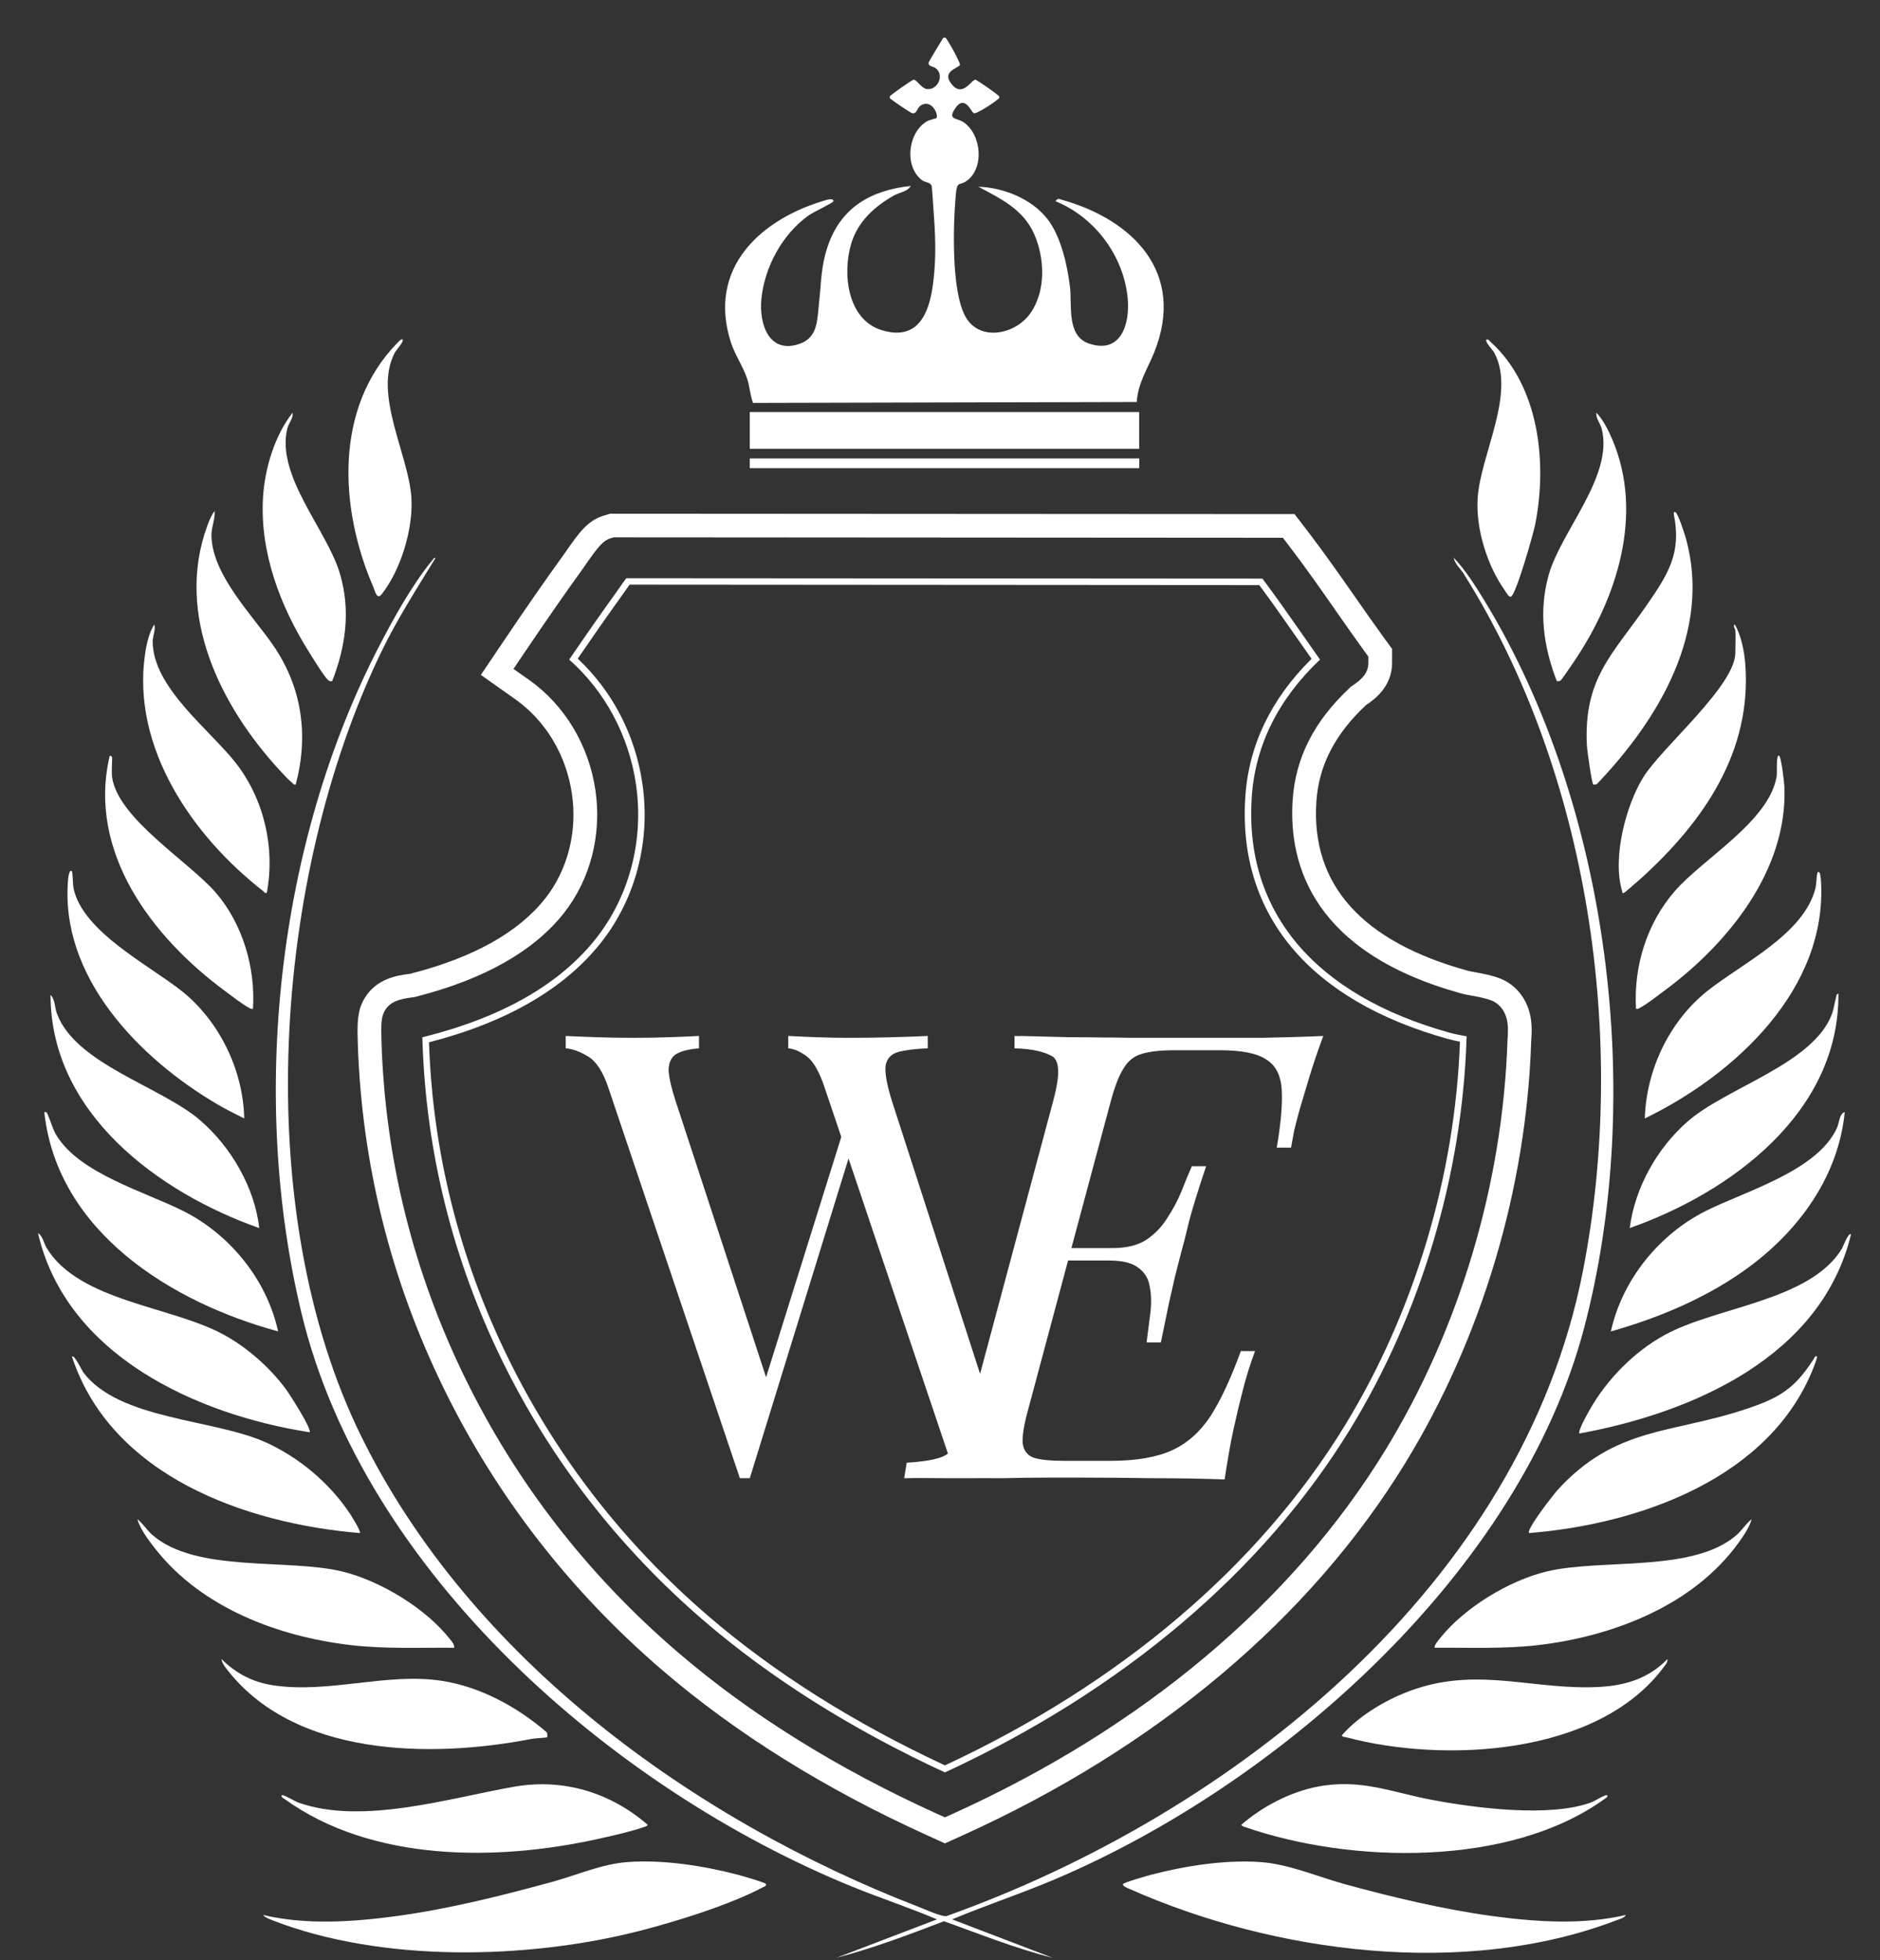
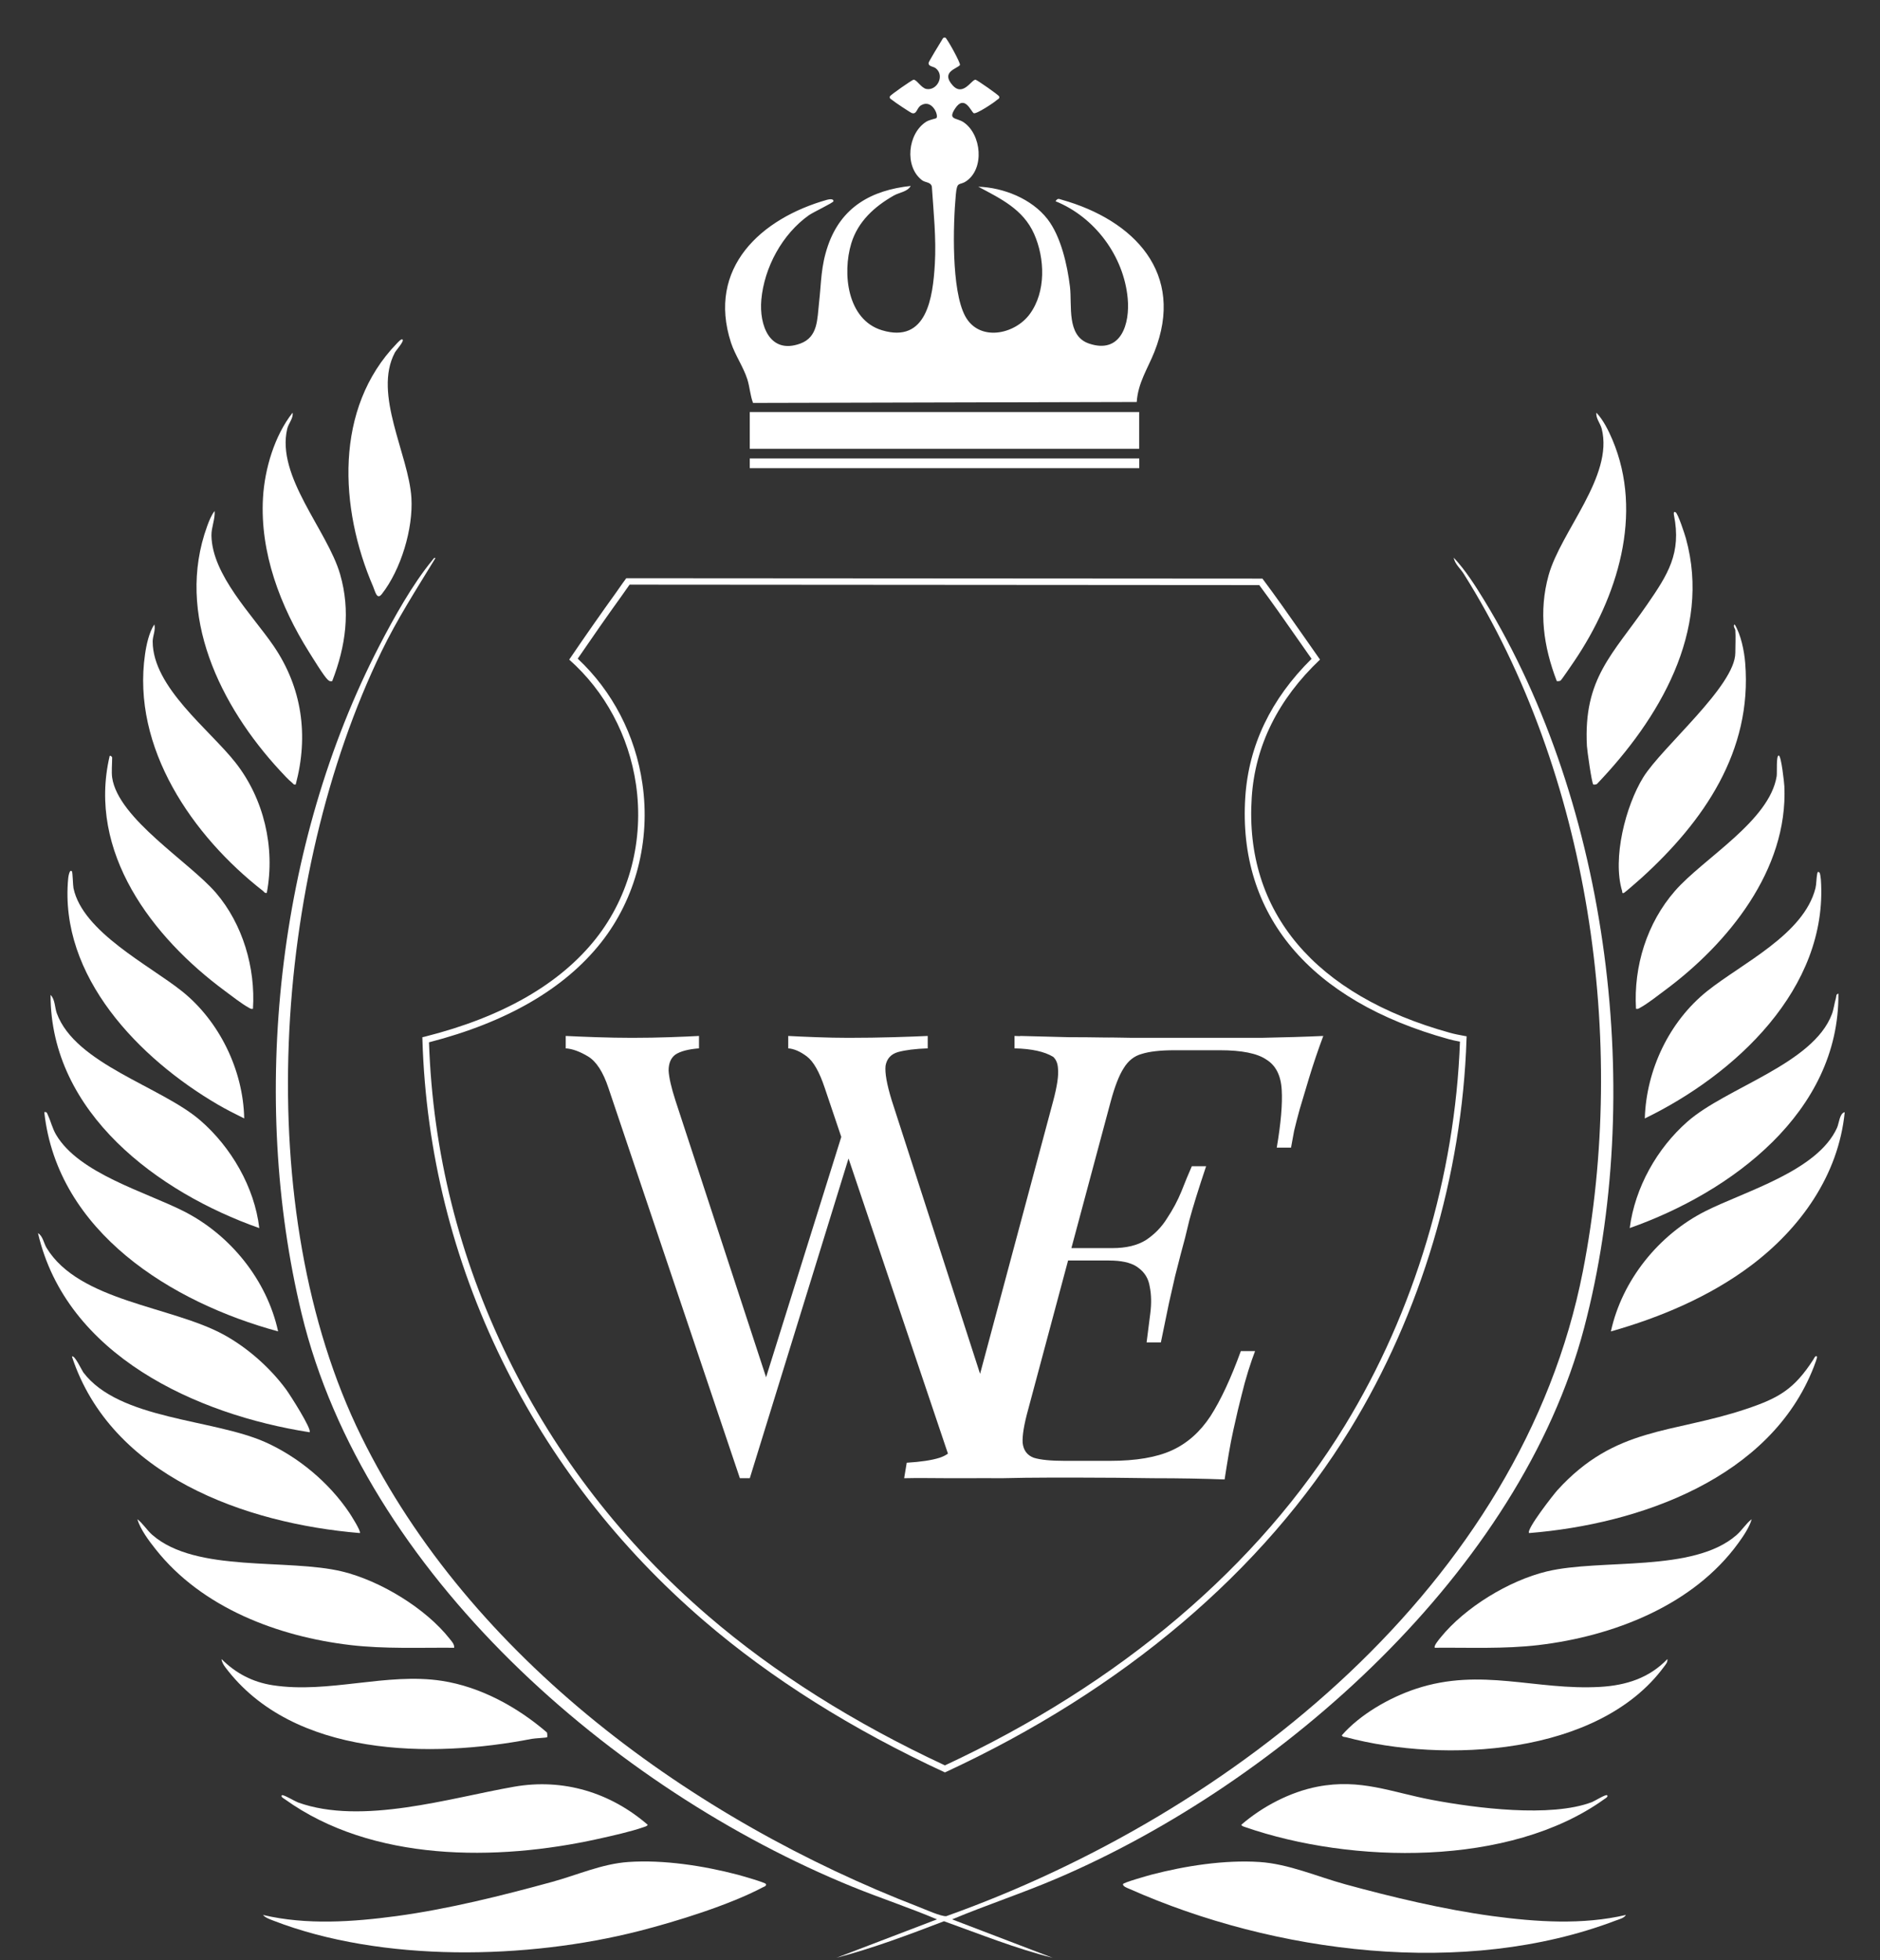
<svg xmlns="http://www.w3.org/2000/svg" width="47" height="49" viewBox="0 0 47 49" fill="none">
  <rect x="0" y="0" width="47" height="49" fill="#333333" stroke="none" />
-   <path d="M15.347 13.431L32.071 13.442L32.217 13.632C32.625 14.163 33.013 14.719 33.388 15.256L33.392 15.263C33.628 15.6 33.872 15.949 34.116 16.285L34.209 16.413V16.57C34.208 16.82 34.053 16.976 33.819 17.134L33.815 17.136L33.776 17.162L33.742 17.195C32.851 18.027 32.385 18.945 32.316 20.003C32.21 21.645 32.854 23.816 36.527 24.832C36.594 24.851 36.677 24.867 36.796 24.888C36.958 24.918 37.126 24.949 37.27 25.002C37.499 25.087 37.651 25.296 37.688 25.575C37.705 25.707 37.697 25.84 37.691 25.937V25.947C37.688 25.966 37.687 25.985 37.687 26.002C37.572 29.581 36.488 33.22 34.632 36.25C32.307 40.047 28.569 43.189 23.823 45.337L23.623 45.427L23.422 45.337C20.921 44.203 18.737 42.841 16.931 41.288C14.691 39.363 12.907 37.063 11.63 34.451C10.332 31.798 9.628 28.966 9.537 26.035V26.024C9.523 25.581 9.533 25.408 9.622 25.259C9.764 25.022 10.012 24.971 10.296 24.932L10.303 24.931C10.315 24.929 10.327 24.927 10.337 24.926L10.37 24.922L10.402 24.913C12.102 24.48 13.345 23.777 14.097 22.824C14.76 21.983 15.048 20.864 14.886 19.756C14.722 18.63 14.117 17.623 13.224 16.993L12.837 16.72L13.102 16.328C13.624 15.553 14.106 14.86 14.574 14.21C14.583 14.197 14.597 14.177 14.614 14.153L14.623 14.139C14.947 13.675 15.07 13.511 15.28 13.45L15.346 13.431M15.262 12.839L15.113 12.883C14.691 13.006 14.482 13.306 14.136 13.803C14.117 13.83 14.101 13.852 14.091 13.866C13.619 14.521 13.134 15.219 12.609 15.999L12.021 16.87L12.88 17.477C13.641 18.014 14.158 18.876 14.298 19.842C14.437 20.791 14.193 21.745 13.63 22.459C12.96 23.308 11.825 23.941 10.254 24.341C10.243 24.343 10.231 24.345 10.218 24.346C9.936 24.384 9.411 24.455 9.111 24.958C8.933 25.259 8.929 25.569 8.944 26.043V26.053C9.038 29.069 9.761 31.982 11.097 34.711C12.41 37.395 14.242 39.758 16.544 41.737C18.393 43.326 20.625 44.719 23.177 45.875L23.623 46.078L24.069 45.876C28.924 43.679 32.752 40.458 35.139 36.559C37.047 33.443 38.163 29.701 38.28 26.022C38.28 26.008 38.282 25.992 38.283 25.975C38.29 25.861 38.301 25.688 38.276 25.5C38.212 25.003 37.913 24.61 37.478 24.449C37.285 24.378 37.083 24.34 36.904 24.307C36.824 24.292 36.733 24.276 36.687 24.263C34.046 23.533 32.774 22.112 32.909 20.042C32.967 19.141 33.373 18.351 34.148 17.627C34.149 17.626 34.15 17.625 34.152 17.624C34.329 17.504 34.8 17.187 34.802 16.573L34.803 16.222L34.597 15.939C34.354 15.605 34.11 15.256 33.875 14.918C33.495 14.376 33.103 13.814 32.688 13.273L32.364 12.851L15.262 12.841L15.262 12.839Z" fill="white" />
  <path d="M15.739 14.614L31.481 14.625C31.801 15.054 32.112 15.5 32.415 15.934C32.537 16.108 32.662 16.288 32.789 16.468C31.773 17.471 31.216 18.634 31.132 19.928C30.942 22.867 32.745 25.015 36.211 25.973C36.305 26 36.403 26.02 36.499 26.037C36.379 29.391 35.357 32.797 33.62 35.635C31.468 39.149 28.012 42.084 23.623 44.128C21.347 43.068 19.356 41.812 17.706 40.394C15.588 38.573 13.903 36.4 12.697 33.934C11.481 31.449 10.817 28.797 10.725 26.054C12.669 25.553 14.117 24.713 15.029 23.557C15.893 22.462 16.269 21.015 16.06 19.588C15.885 18.38 15.312 17.276 14.443 16.464C14.825 15.905 15.183 15.393 15.537 14.901C15.55 14.883 15.571 14.853 15.597 14.816C15.652 14.738 15.699 14.671 15.739 14.615M15.657 14.453C15.607 14.519 15.543 14.61 15.464 14.723C15.439 14.759 15.419 14.788 15.406 14.806C15.028 15.331 14.641 15.884 14.23 16.488C15.123 17.276 15.722 18.388 15.9 19.61C16.102 20.994 15.738 22.396 14.902 23.456C14.002 24.597 12.562 25.424 10.62 25.913C10.601 25.918 10.58 25.922 10.559 25.927C10.559 25.947 10.561 26.003 10.561 26.003C10.648 28.79 11.317 31.481 12.551 34.004C13.767 36.489 15.466 38.68 17.6 40.515C19.279 41.958 21.305 43.232 23.623 44.304C28.075 42.245 31.576 39.28 33.758 35.718C35.522 32.837 36.554 29.375 36.663 25.97C36.663 25.95 36.664 25.928 36.666 25.904C36.646 25.9 36.627 25.897 36.609 25.894C36.49 25.872 36.367 25.849 36.253 25.817C32.87 24.881 31.108 22.793 31.293 19.938C31.376 18.643 31.951 17.482 33 16.487C32.846 16.27 32.694 16.052 32.546 15.839C32.227 15.383 31.899 14.914 31.561 14.463L15.656 14.453L15.657 14.453Z" fill="white" />
  <path d="M24.342 2.829C24.401 2.863 24.849 2.567 24.914 2.506C24.944 2.478 24.995 2.47 24.98 2.412C24.972 2.377 24.426 1.999 24.39 1.993C24.293 1.978 24.078 2.429 23.813 2.13C23.517 1.795 23.92 1.721 23.998 1.627C24.028 1.59 23.671 0.95 23.633 0.94C23.576 0.926 23.566 0.974 23.542 1.01C23.496 1.083 23.218 1.539 23.215 1.571C23.207 1.665 23.33 1.657 23.392 1.705C23.627 1.887 23.429 2.273 23.16 2.224C23.028 2.199 22.914 1.981 22.836 1.993C22.8 1.999 22.255 2.376 22.246 2.411C22.231 2.47 22.283 2.478 22.312 2.506C22.352 2.543 22.76 2.815 22.798 2.827C22.924 2.866 22.916 2.696 23.028 2.631C23.299 2.472 23.473 2.879 23.41 2.953C23.401 2.963 23.234 2.994 23.157 3.042C22.692 3.333 22.604 4.165 23.051 4.505C23.135 4.568 23.266 4.546 23.296 4.663C23.339 5.298 23.409 5.967 23.371 6.602C23.322 7.425 23.175 8.598 22.046 8.254C21.179 7.99 21.054 6.829 21.283 6.081C21.45 5.534 21.864 5.162 22.345 4.888C22.486 4.808 22.687 4.795 22.768 4.648C21.787 4.753 21.033 5.174 20.699 6.14C20.519 6.662 20.535 7.047 20.476 7.569C20.429 7.977 20.454 8.426 20.005 8.589C19.24 8.866 18.977 8.124 19.033 7.494C19.106 6.682 19.558 5.851 20.222 5.38C20.33 5.304 20.835 5.066 20.837 5.03C20.841 4.964 20.736 4.978 20.68 4.993C19.02 5.46 17.669 6.699 18.275 8.566C18.377 8.878 18.587 9.175 18.685 9.486C18.745 9.679 18.754 9.883 18.826 10.072L28.418 10.049C28.451 9.565 28.692 9.217 28.859 8.798C29.642 6.834 28.351 5.501 26.545 4.993C26.465 4.971 26.448 4.947 26.388 5.03C27.368 5.427 28.092 6.396 28.192 7.454C28.253 8.098 28.024 8.86 27.223 8.587C26.657 8.394 26.805 7.635 26.749 7.167C26.684 6.629 26.523 5.908 26.186 5.475C25.79 4.967 25.086 4.688 24.457 4.667C25.019 4.967 25.58 5.232 25.853 5.848C26.124 6.459 26.154 7.293 25.744 7.851C25.362 8.37 24.474 8.546 24.128 7.899C23.782 7.252 23.826 5.622 23.895 4.87C23.928 4.51 23.978 4.651 24.157 4.528C24.618 4.213 24.537 3.362 24.093 3.058C23.915 2.936 23.687 3.005 23.876 2.715C24.114 2.35 24.276 2.79 24.342 2.828L24.342 2.829Z" fill="white" />
  <path d="M28.479 10.299H18.744V11.218H28.479V10.299Z" fill="white" />
  <path d="M28.481 11.46H18.744V11.702H28.481V11.46Z" fill="white" />
  <path d="M10.065 8.489C10.035 8.456 9.947 8.559 9.923 8.583C8.348 10.204 8.486 12.711 9.328 14.662C9.381 14.785 9.422 15.006 9.545 14.85C10.023 14.242 10.333 13.213 10.285 12.443C10.217 11.358 9.322 9.854 9.871 8.814C9.906 8.749 10.105 8.534 10.065 8.489Z" fill="white" />
-   <path d="M37.16 8.489C37.114 8.539 37.323 8.754 37.355 8.813C37.909 9.842 36.998 11.391 36.94 12.474C36.899 13.234 37.18 14.135 37.618 14.755C37.646 14.794 37.714 14.929 37.772 14.915C37.895 14.885 38.331 13.348 38.376 13.126C38.686 11.594 38.49 9.66 37.27 8.551C37.236 8.519 37.216 8.477 37.16 8.489V8.489Z" fill="white" />
  <path d="M8.305 17.026C8.644 16.151 8.767 15.271 8.503 14.355C8.185 13.254 6.899 11.911 7.181 10.717C7.212 10.584 7.337 10.456 7.315 10.316C6.865 10.885 6.617 11.718 6.575 12.441C6.495 13.814 7.009 15.158 7.726 16.299C7.813 16.437 8.102 16.911 8.196 16.993C8.235 17.028 8.251 17.034 8.305 17.026V17.026Z" fill="white" />
  <path d="M38.92 17.026C38.955 17.027 38.983 17.031 39.015 17.011C39.039 16.995 39.309 16.597 39.354 16.531C40.431 14.939 41.098 12.85 40.309 10.988C40.212 10.76 40.08 10.494 39.91 10.316C39.891 10.456 40.009 10.584 40.043 10.718C40.343 11.904 39.022 13.277 38.715 14.379C38.463 15.288 38.587 16.159 38.92 17.026H38.92Z" fill="white" />
  <path d="M7.393 19.609C7.719 18.386 7.553 17.19 6.84 16.146C6.315 15.377 5.303 14.376 5.286 13.386C5.283 13.18 5.38 12.979 5.366 12.773C5.284 12.874 5.223 13.03 5.179 13.152C4.374 15.364 5.513 17.655 7 19.263C7.08 19.349 7.211 19.494 7.299 19.562C7.331 19.586 7.339 19.623 7.393 19.609L7.393 19.609Z" fill="white" />
  <path d="M39.831 19.609C39.84 19.616 39.908 19.613 39.926 19.594C41.469 17.979 42.79 15.783 42.148 13.459C42.12 13.357 41.951 12.839 41.89 12.805C41.833 12.773 41.843 12.842 41.849 12.876C42.039 13.828 41.699 14.357 41.177 15.114C40.321 16.356 39.582 16.953 39.673 18.649C39.679 18.759 39.794 19.578 39.832 19.609H39.831Z" fill="white" />
  <path d="M36.343 13.939C36.368 14.096 36.514 14.217 36.589 14.337C39.731 19.327 40.701 26.01 39.572 31.776C38.037 39.613 30.831 45.34 23.657 47.897C23.535 47.911 23.123 47.726 22.976 47.669C17.327 45.488 11.764 41.455 9.033 35.907C6.242 30.238 6.819 21.901 9.535 16.29C9.929 15.477 10.414 14.723 10.883 13.955C10.867 13.913 10.818 13.992 10.807 14.005C10.31 14.607 9.845 15.446 9.483 16.143C6.925 21.078 6.235 27.428 7.54 32.835C9.105 39.322 15.34 44.73 21.313 47.163C22.011 47.447 22.73 47.682 23.424 47.977L20.91 48.938C21.826 48.698 22.715 48.362 23.6 48.024C24.499 48.346 25.387 48.704 26.316 48.938L23.802 47.977C24.668 47.616 25.563 47.322 26.426 46.953C32.027 44.559 38.005 39.263 39.603 33.193C41.131 27.388 40.246 20.149 37.11 15.012C36.885 14.644 36.638 14.254 36.343 13.939L36.343 13.939Z" fill="white" />
  <path d="M6.67 22.318C6.884 21.182 6.597 19.963 5.884 19.058C5.232 18.231 3.817 17.178 3.817 16.033C3.817 15.897 3.896 15.747 3.858 15.608C3.727 15.806 3.66 16.115 3.626 16.353C3.287 18.693 4.816 20.901 6.576 22.271C6.608 22.296 6.616 22.332 6.67 22.318L6.67 22.318Z" fill="white" />
  <path d="M43.383 15.75C43.395 15.931 43.383 16.133 43.383 16.317C43.383 17.145 41.551 18.672 41.082 19.429C40.64 20.144 40.305 21.456 40.553 22.272C40.56 22.295 40.544 22.342 40.601 22.318C40.627 22.306 40.987 21.991 41.042 21.941C42.592 20.531 43.809 18.779 43.63 16.573C43.606 16.272 43.524 15.865 43.367 15.608C43.314 15.642 43.381 15.723 43.383 15.75L43.383 15.75Z" fill="white" />
  <path d="M2.804 19.436C2.784 19.297 2.804 19.081 2.804 18.931C2.804 18.928 2.759 18.869 2.741 18.899C2.18 21.3 3.803 23.426 5.623 24.77C5.784 24.889 6.048 25.096 6.214 25.185C6.252 25.206 6.273 25.228 6.324 25.216C6.39 24.194 6.068 23.097 5.398 22.317C4.735 21.547 2.953 20.464 2.804 19.436H2.804Z" fill="white" />
  <path d="M40.9 25.216C40.951 25.228 40.973 25.206 41.011 25.185C41.182 25.093 41.454 24.88 41.62 24.756C43.199 23.587 44.702 21.744 44.609 19.656C44.605 19.57 44.532 18.885 44.468 18.885C44.4 18.884 44.431 19.318 44.417 19.401C44.237 20.524 42.586 21.454 41.874 22.27C41.174 23.072 40.838 24.152 40.9 25.216V25.216Z" fill="white" />
  <path d="M1.798 21.782C1.739 21.705 1.707 21.927 1.705 21.956C1.472 24.412 3.492 26.466 5.435 27.604C5.652 27.731 5.88 27.846 6.105 27.957C6.082 26.755 5.486 25.525 4.548 24.776C3.732 24.125 2.067 23.296 1.837 22.2C1.823 22.133 1.817 21.806 1.799 21.782L1.798 21.782Z" fill="white" />
  <path d="M45.489 21.814C45.436 21.763 45.435 21.822 45.427 21.862C45.408 21.965 45.411 22.103 45.387 22.2C45.094 23.361 43.548 24.079 42.677 24.776C41.73 25.534 41.156 26.747 41.12 27.957C43.367 26.868 45.709 24.717 45.522 21.986C45.52 21.952 45.503 21.828 45.489 21.814L45.489 21.814Z" fill="white" />
  <path d="M40.743 30.697C43.276 29.805 45.986 27.806 45.96 24.838C45.895 24.85 45.911 24.906 45.898 24.949C45.86 25.078 45.844 25.226 45.797 25.351C45.324 26.601 43.161 27.182 42.188 28.035C41.425 28.704 40.875 29.683 40.743 30.697Z" fill="white" />
  <path d="M6.482 30.697C6.363 29.676 5.777 28.671 5.005 28.004C4.03 27.161 1.882 26.598 1.42 25.328C1.369 25.187 1.377 24.977 1.264 24.87C1.263 27.822 3.956 29.808 6.482 30.698V30.697Z" fill="white" />
  <path d="M6.953 33.281C6.673 31.997 5.758 30.866 4.592 30.276C3.636 29.792 1.977 29.334 1.404 28.367C1.309 28.206 1.273 28.036 1.2 27.879C1.178 27.833 1.179 27.786 1.107 27.799C1.434 30.798 4.295 32.559 6.953 33.28V33.281Z" fill="white" />
  <path d="M46.118 27.8C45.987 27.83 45.978 28.075 45.926 28.19C45.436 29.275 43.618 29.777 42.632 30.276C41.468 30.864 40.552 32 40.272 33.281C41.506 32.932 42.742 32.41 43.771 31.637C45.008 30.708 45.962 29.38 46.118 27.8L46.118 27.8Z" fill="white" />
  <path d="M7.739 35.801C7.808 35.734 7.238 34.847 7.154 34.733C6.756 34.191 6.188 33.688 5.597 33.364C4.288 32.647 1.981 32.535 1.164 31.192C1.094 31.076 1.073 30.898 0.95 30.824C1.655 33.877 4.91 35.36 7.739 35.801V35.801Z" fill="white" />
-   <path d="M46.275 30.855C46.215 30.79 46.065 31.185 46.049 31.211C45.244 32.529 42.899 32.66 41.607 33.375C40.842 33.798 40.166 34.488 39.737 35.249C39.69 35.332 39.438 35.778 39.486 35.832C42.309 35.315 45.534 33.919 46.275 30.855V30.855Z" fill="white" />
  <path d="M8.996 38.321C9.035 38.284 8.773 37.872 8.733 37.813C8.226 37.059 7.458 36.417 6.629 36.047C5.32 35.465 2.979 35.491 2.082 34.304C2.052 34.265 1.857 33.848 1.799 33.911C2.78 36.892 6.135 38.083 8.996 38.321Z" fill="white" />
  <path d="M45.426 33.911C45.385 33.865 45.347 33.965 45.331 33.988C44.852 34.726 44.473 34.947 43.641 35.224C41.793 35.841 40.386 35.654 38.935 37.249C38.842 37.352 38.144 38.242 38.228 38.321C40.982 38.1 44.267 36.951 45.347 34.162C45.363 34.122 45.438 33.924 45.426 33.911H45.426Z" fill="white" />
  <path d="M11.354 41.188C11.363 41.1 11.295 41.031 11.244 40.967C10.642 40.2 9.502 39.511 8.556 39.282C7.186 38.95 4.904 39.321 3.81 38.369C3.67 38.247 3.579 38.087 3.433 37.974C3.514 38.237 3.719 38.509 3.892 38.727C5.05 40.192 6.954 40.909 8.765 41.121C9.624 41.221 10.489 41.181 11.354 41.188Z" fill="white" />
-   <path d="M35.871 41.188C36.735 41.18 37.601 41.222 38.46 41.121C40.322 40.901 42.327 40.134 43.459 38.57C43.582 38.401 43.738 38.172 43.792 37.974C43.646 38.087 43.554 38.247 43.415 38.369C42.336 39.318 40.028 38.953 38.667 39.281C37.724 39.509 36.622 40.18 36.012 40.935C35.981 40.974 35.831 41.149 35.871 41.188L35.871 41.188Z" fill="white" />
+   <path d="M35.871 41.188C36.735 41.18 37.601 41.222 38.46 41.121C40.322 40.901 42.327 40.134 43.459 38.57C43.582 38.401 43.738 38.172 43.792 37.974C43.646 38.087 43.554 38.247 43.415 38.369C42.336 39.318 40.028 38.953 38.667 39.281C37.724 39.509 36.622 40.18 36.012 40.935C35.981 40.974 35.831 41.149 35.871 41.188L35.871 41.188" fill="white" />
  <path d="M13.673 43.305C12.938 42.672 12.017 42.164 11.047 42.015C9.664 41.802 8.217 42.34 6.82 42.125C6.318 42.048 5.896 41.828 5.539 41.471C5.543 41.542 5.592 41.621 5.633 41.676C7.331 43.937 10.797 43.951 13.295 43.465C13.372 43.45 13.666 43.438 13.68 43.424C13.684 43.42 13.685 43.328 13.673 43.305Z" fill="white" />
  <path d="M41.685 41.471C41.228 41.946 40.653 42.128 40.005 42.166C38.389 42.259 37.03 41.675 35.401 42.213C34.74 42.431 34.003 42.853 33.545 43.377C33.573 43.427 33.614 43.414 33.654 43.425C36.1 44.078 39.968 43.885 41.604 41.657C41.645 41.602 41.695 41.548 41.685 41.471V41.471Z" fill="white" />
  <path d="M7.048 44.874C7.007 44.911 7.099 44.958 7.121 44.974C9.305 46.545 12.417 46.526 14.944 45.968C15.295 45.89 15.761 45.787 16.094 45.671C16.133 45.658 16.169 45.651 16.194 45.614C15.259 44.804 14.08 44.447 12.855 44.661C11.251 44.94 9.049 45.631 7.449 45.054C7.38 45.029 7.076 44.848 7.048 44.874H7.048Z" fill="white" />
  <path d="M40.177 44.874C40.146 44.845 39.864 45.021 39.799 45.046C38.764 45.439 36.89 45.196 35.801 44.991C34.778 44.798 34.017 44.453 32.939 44.66C32.253 44.792 31.555 45.159 31.031 45.614C31.055 45.651 31.092 45.658 31.13 45.671C33.785 46.591 37.743 46.672 40.104 44.974C40.126 44.958 40.218 44.911 40.177 44.874H40.177Z" fill="white" />
  <path d="M6.576 47.867C6.625 47.932 6.752 47.977 6.829 48.007C9.548 49.061 13.188 48.981 15.981 48.267C16.908 48.03 18.234 47.619 19.072 47.175C19.106 47.157 19.161 47.148 19.149 47.095C19.141 47.057 18.532 46.885 18.44 46.86C17.592 46.638 16.585 46.482 15.708 46.543C15.049 46.589 14.441 46.865 13.812 47.038C12.554 47.383 11.213 47.718 9.92 47.894C8.823 48.042 7.658 48.123 6.576 47.867H6.576Z" fill="white" />
  <path d="M40.649 47.866C39.566 48.121 38.403 48.042 37.305 47.894C36.097 47.73 34.809 47.423 33.633 47.101C32.932 46.909 32.215 46.59 31.486 46.543C30.613 46.486 29.628 46.64 28.785 46.86C28.692 46.885 28.084 47.057 28.076 47.095C28.062 47.153 28.194 47.197 28.237 47.216C31.859 48.825 36.618 49.445 40.395 48.006C40.478 47.975 40.605 47.946 40.648 47.866H40.649Z" fill="white" />
  <path d="M33.082 25.895C32.947 26.257 32.829 26.608 32.725 26.95C32.622 27.291 32.544 27.549 32.493 27.725C32.441 27.911 32.395 28.092 32.353 28.267C32.322 28.433 32.296 28.572 32.276 28.686H31.919C32.023 28.076 32.064 27.595 32.043 27.244C32.023 26.882 31.894 26.629 31.656 26.484C31.429 26.329 31.041 26.252 30.494 26.252H29.363C29.011 26.252 28.737 26.283 28.541 26.345C28.355 26.396 28.205 26.515 28.092 26.701C27.978 26.877 27.869 27.156 27.766 27.539L26.785 31.198H27.813C28.154 31.198 28.433 31.131 28.65 30.996C28.866 30.852 29.042 30.671 29.176 30.454C29.321 30.236 29.44 30.014 29.533 29.787C29.626 29.549 29.714 29.337 29.796 29.151H30.153C29.956 29.74 29.817 30.19 29.734 30.5C29.662 30.81 29.59 31.094 29.517 31.353C29.476 31.518 29.43 31.699 29.378 31.896C29.337 32.082 29.285 32.309 29.223 32.578C29.171 32.836 29.104 33.162 29.022 33.555H28.665C28.696 33.306 28.727 33.064 28.758 32.826C28.789 32.578 28.784 32.355 28.743 32.159C28.712 31.963 28.619 31.808 28.464 31.694C28.328 31.585 28.121 31.524 27.843 31.511L27.72 31.508H26.702L25.705 35.229C25.602 35.601 25.555 35.88 25.566 36.066C25.586 36.252 25.679 36.377 25.845 36.439C26.01 36.49 26.268 36.516 26.619 36.516H27.751C28.401 36.516 28.918 36.428 29.3 36.252C29.683 36.077 30.003 35.792 30.261 35.4C30.52 34.997 30.773 34.454 31.021 33.772H31.377C31.325 33.906 31.268 34.072 31.206 34.268C31.145 34.464 31.088 34.671 31.036 34.888C30.984 35.084 30.917 35.369 30.835 35.741C30.752 36.103 30.677 36.588 30.615 36.981C30.088 36.961 29.494 36.95 28.833 36.95C28.171 36.94 27.582 36.935 27.066 36.935H26.183C25.831 36.935 25.449 36.94 25.036 36.95C24.754 36.95 24.441 36.945 24.154 36.95H23.906C23.876 36.951 23.797 36.95 23.767 36.95C23.344 36.95 22.976 36.94 22.604 36.95L22.668 36.563C23.019 36.542 23.293 36.501 23.489 36.439C23.566 36.414 23.636 36.38 23.699 36.336L21.213 28.958L18.745 36.95H18.497L15.212 27.198C15.078 26.794 14.907 26.531 14.701 26.407C14.494 26.283 14.308 26.216 14.143 26.205V25.895C14.35 25.905 14.603 25.916 14.902 25.926C15.212 25.936 15.512 25.942 15.801 25.942C16.142 25.942 16.457 25.936 16.746 25.926C17.046 25.916 17.289 25.905 17.475 25.895V26.205C17.206 26.226 17.01 26.278 16.886 26.36C16.772 26.443 16.715 26.577 16.715 26.763C16.726 26.939 16.782 27.187 16.886 27.508L19.152 34.426L21.032 28.419L20.62 27.198C20.486 26.794 20.336 26.531 20.171 26.407C20.006 26.283 19.851 26.216 19.706 26.205V25.895C19.892 25.905 20.125 25.916 20.404 25.926C20.682 25.936 20.951 25.942 21.209 25.942C21.612 25.942 21.989 25.936 22.341 25.926C22.692 25.916 22.976 25.905 23.193 25.895V26.205C22.883 26.216 22.635 26.247 22.449 26.298C22.273 26.35 22.17 26.464 22.139 26.639C22.119 26.815 22.17 27.105 22.294 27.508L24.502 34.341L26.325 27.539C26.428 27.156 26.47 26.877 26.449 26.701C26.442 26.581 26.403 26.486 26.331 26.418C26.114 26.286 25.791 26.215 25.363 26.205V25.895C25.409 25.897 25.456 25.898 25.502 25.9L25.504 25.895C25.886 25.905 26.289 25.916 26.713 25.926C27.019 25.926 27.323 25.929 27.625 25.934C27.692 25.932 27.758 25.938 27.815 25.934C28.001 25.934 28.151 25.942 28.309 25.942H28.307H31.532C32.11 25.931 32.627 25.916 33.082 25.895Z" fill="white" />
</svg>